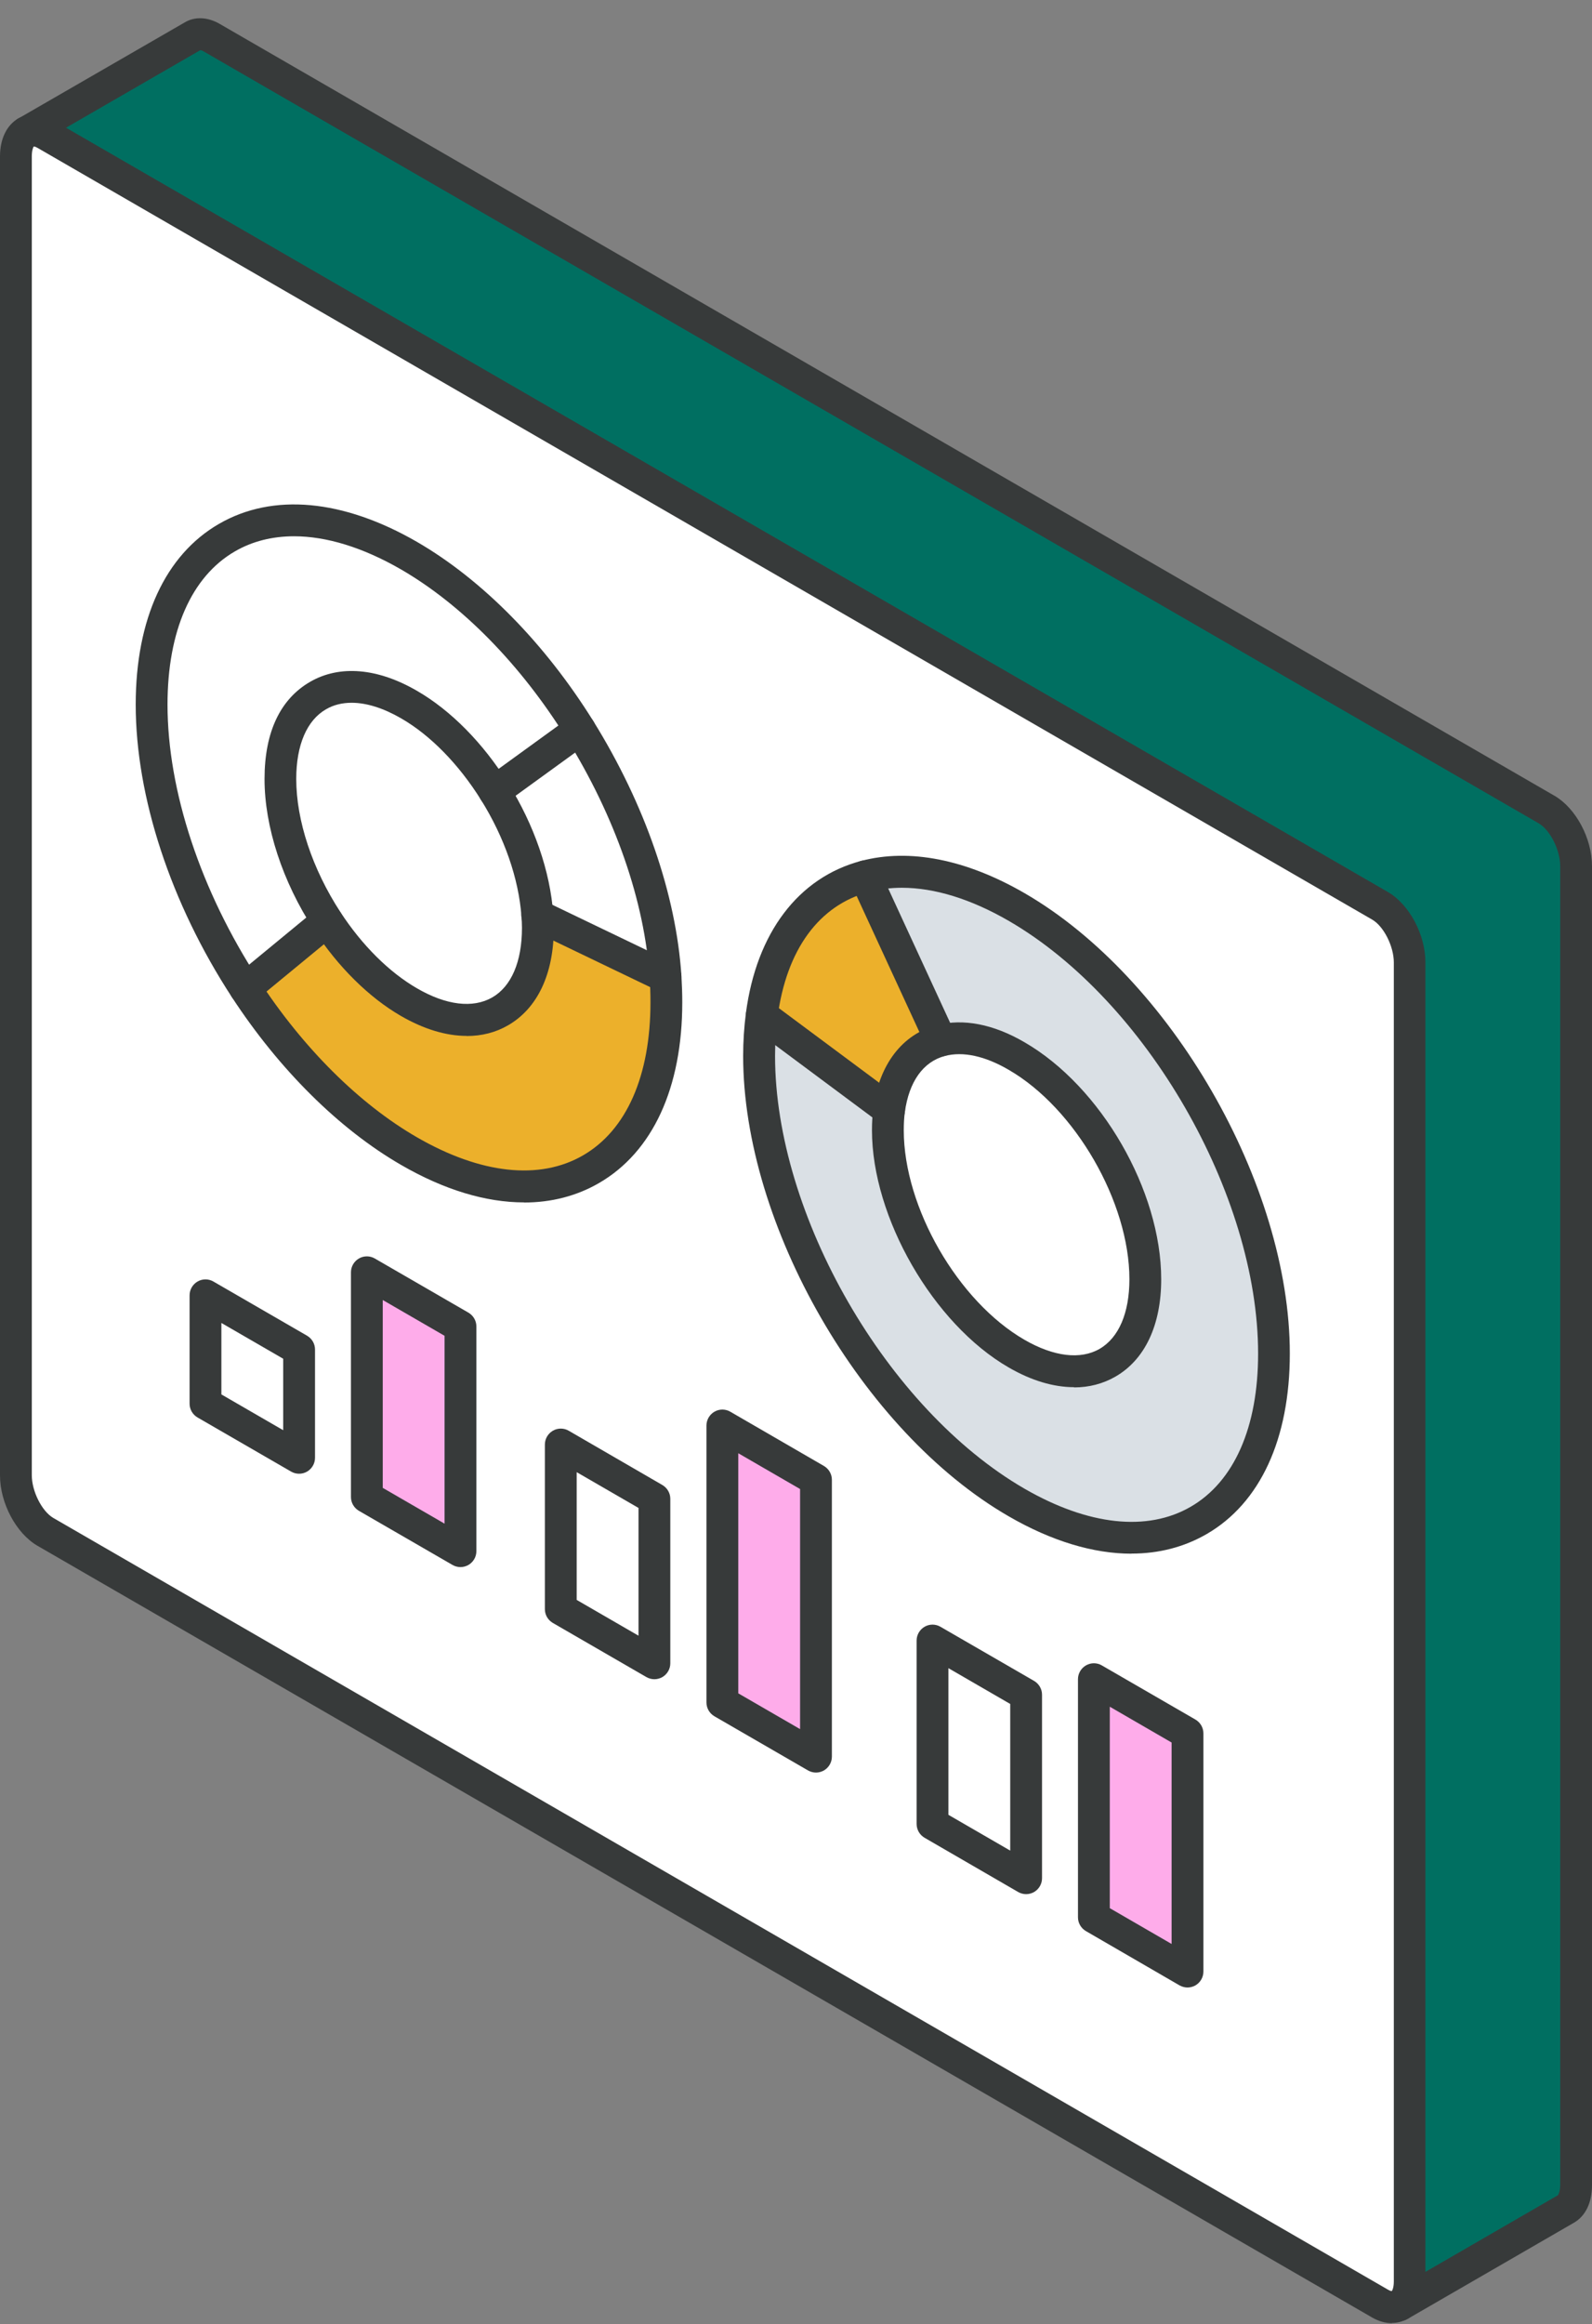
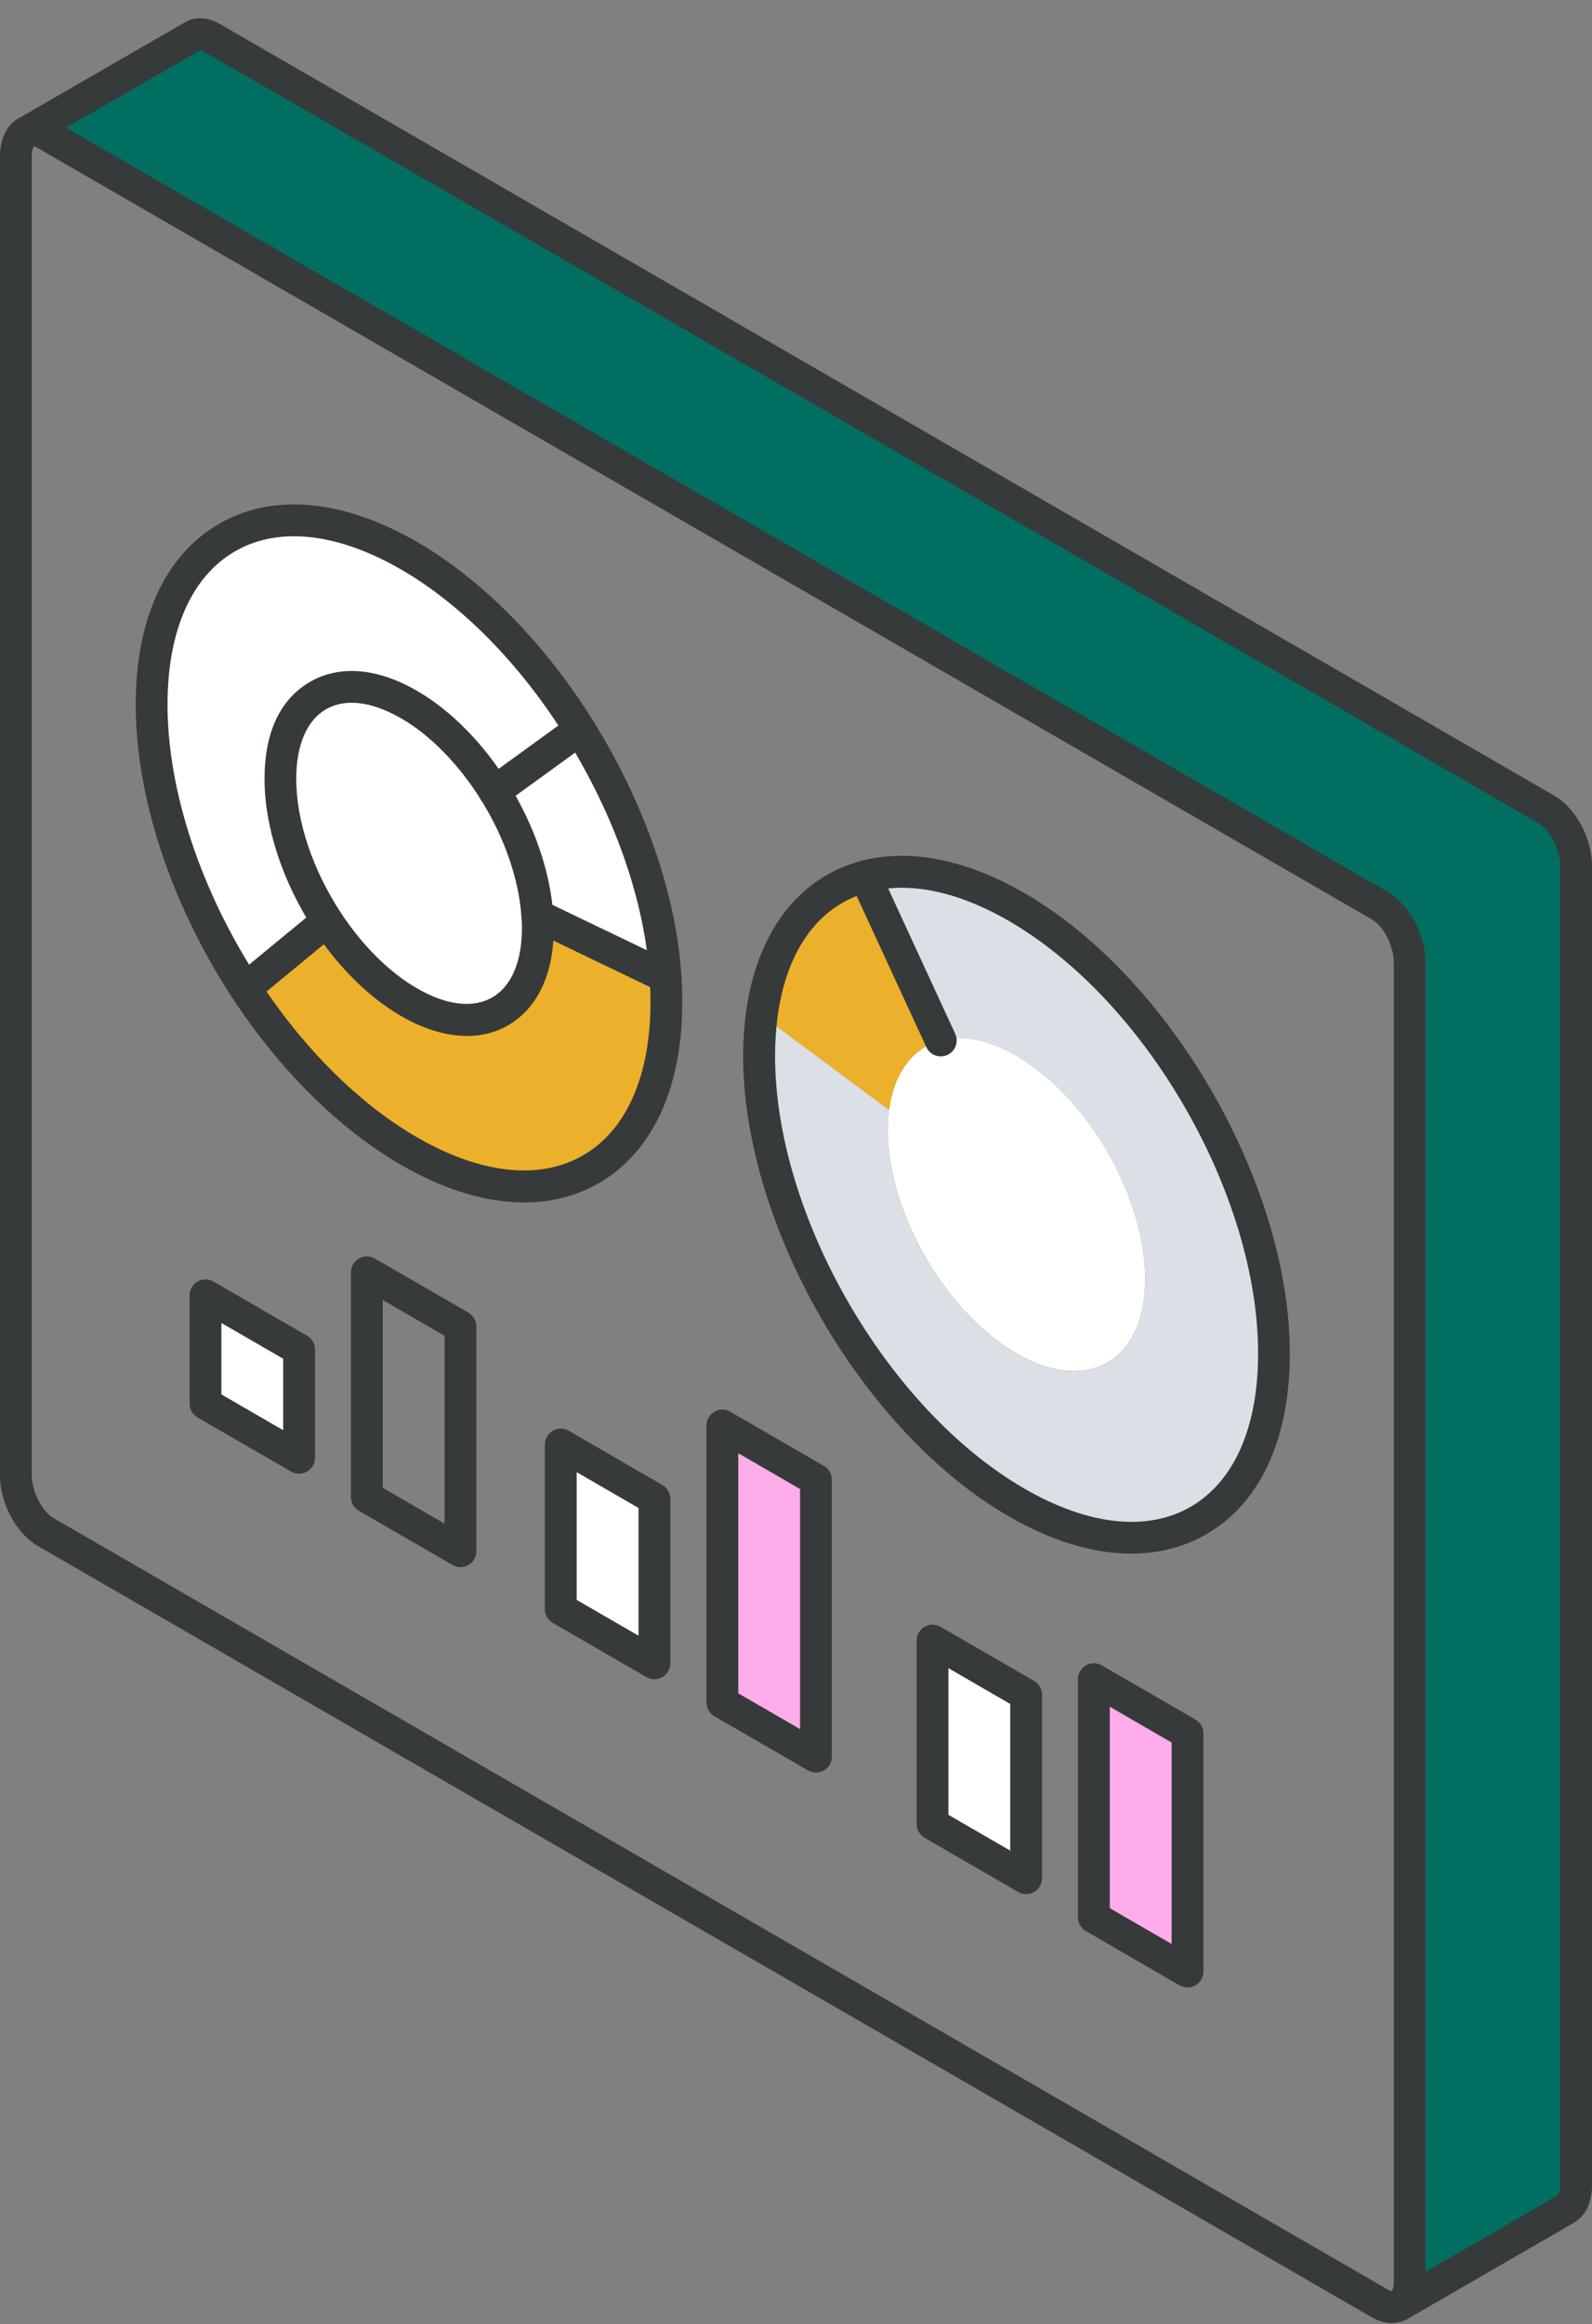
<svg xmlns="http://www.w3.org/2000/svg" width="85" height="124" viewBox="0 0 85 124" fill="none">
  <rect x="0" y="0" width="85" height="124" fill="#808080" stroke="none" />
-   <path d="M46.194 46.762C43.256 47.538 41.195 50.127 40.669 54.173C40.578 54.853 40.527 55.578 40.527 56.337C40.527 65.108 46.681 75.777 54.272 80.162C61.864 84.548 68.017 80.99 68.017 72.219C68.017 63.448 61.864 52.773 54.272 48.388C51.255 46.648 48.464 46.161 46.194 46.756V46.762ZM74.782 122.963L74.72 123.003C74.442 123.161 74.08 123.15 73.684 122.918L2.423 81.737C1.557 81.233 0.849 79.885 0.849 78.723V8.341C0.849 7.706 1.053 7.259 1.387 7.066L1.41 7.055C1.687 6.907 2.038 6.924 2.423 7.151L73.684 48.331C74.555 48.835 75.263 50.184 75.263 51.345V121.722C75.263 122.317 75.076 122.748 74.782 122.957V122.963ZM63.403 105.194V92.486L58.405 89.596V102.299L63.403 105.194ZM54.787 100.214V90.423L49.788 87.534V97.319L54.787 100.214ZM43.567 93.727V78.956L38.568 76.06V90.837L43.567 93.727ZM35.579 53.476C35.579 53.023 35.562 52.575 35.534 52.116C35.251 47.753 33.519 43.039 30.96 38.92C28.537 35.022 25.339 31.668 21.84 29.645C14.243 25.259 8.095 28.818 8.095 37.594C8.095 42.523 10.043 48.059 13.094 52.739C15.466 56.377 18.517 59.499 21.84 61.419C29.432 65.805 35.579 62.247 35.579 53.476ZM34.94 88.746V79.97L29.941 77.074V85.857L34.94 88.746ZM24.586 82.763V70.774L19.587 67.884V79.873L24.586 82.763ZM15.97 77.783V72.003L10.971 69.114V74.893L15.97 77.783Z" fill="white" />
  <path d="M63.404 92.485V105.194L58.405 102.304V89.596L63.404 92.485Z" fill="#FEACEA" />
  <path d="M54.272 56.336C58.071 58.529 61.145 63.861 61.145 68.246C61.145 72.632 58.071 74.411 54.272 72.218C50.474 70.025 47.4 64.688 47.4 60.303C47.4 59.923 47.422 59.56 47.468 59.22C47.739 57.192 48.764 55.9 50.23 55.509C51.362 55.215 52.761 55.453 54.272 56.331V56.336Z" fill="white" />
  <path d="M54.787 90.429V100.214L49.789 97.324V87.539L54.787 90.429Z" fill="white" />
  <path d="M46.194 46.761L50.23 55.515C48.764 55.906 47.739 57.204 47.467 59.226L40.669 54.172C41.195 50.127 43.261 47.532 46.194 46.761Z" fill="#ECB02B" />
  <path d="M43.567 78.955V93.726L38.569 90.837V76.06L43.567 78.955Z" fill="#FEACEA" />
  <path d="M40.669 54.172L47.467 59.226C47.422 59.566 47.4 59.929 47.4 60.309C47.4 64.694 50.473 70.031 54.272 72.224C58.071 74.417 61.144 72.638 61.144 68.252C61.144 63.867 58.071 58.535 54.272 56.342C52.76 55.464 51.362 55.226 50.23 55.521L46.194 46.767C48.464 46.172 51.255 46.654 54.272 48.399C61.863 52.784 68.017 63.453 68.017 72.23C68.017 81.006 61.863 84.559 54.272 80.173C46.681 75.788 40.527 65.119 40.527 56.348C40.527 55.583 40.578 54.864 40.669 54.184V54.172Z" fill="#DAE0E5" />
  <path d="M35.534 52.121C35.562 52.58 35.579 53.028 35.579 53.481C35.579 62.252 29.431 65.81 21.84 61.425C18.517 59.504 15.466 56.382 13.094 52.745L17.464 49.141C18.653 50.96 20.176 52.518 21.84 53.475C25.633 55.674 28.713 53.9 28.713 49.509C28.713 49.288 28.701 49.056 28.684 48.829L35.534 52.121Z" fill="#ECB02B" />
  <path d="M35.534 52.121L28.684 48.829C28.526 46.648 27.677 44.285 26.397 42.234L30.954 38.931C33.519 43.05 35.234 47.764 35.528 52.127L35.534 52.121Z" fill="white" />
  <path d="M34.94 79.969V88.746L29.941 85.856V77.074L34.94 79.969Z" fill="white" />
  <path d="M28.684 48.824C28.701 49.05 28.713 49.283 28.713 49.504C28.713 53.895 25.633 55.668 21.84 53.47C20.176 52.512 18.653 50.954 17.464 49.135C15.941 46.79 14.968 44.025 14.968 41.56C14.968 37.175 18.042 35.395 21.84 37.594C23.584 38.602 25.18 40.279 26.397 42.229C27.677 44.28 28.526 46.642 28.684 48.824Z" fill="white" />
-   <path d="M24.586 70.773V82.763L19.587 79.873V67.884L24.586 70.773Z" fill="#FEACEA" />
  <path d="M15.97 72.003V77.782L10.971 74.892V69.119L15.97 72.003Z" fill="white" />
  <path d="M14.968 41.56C14.968 44.025 15.942 46.79 17.464 49.135L13.094 52.739C10.043 48.059 8.095 42.529 8.095 37.594C8.095 28.817 14.243 25.259 21.84 29.645C25.339 31.673 28.537 35.027 30.96 38.92L26.403 42.223C25.186 40.274 23.59 38.597 21.846 37.588C18.047 35.39 14.973 37.169 14.973 41.554L14.968 41.56Z" fill="white" />
  <path d="M1.41 7.06L10.286 1.933C10.558 1.774 10.92 1.785 11.316 2.018L82.577 43.198C83.449 43.702 84.151 45.05 84.151 46.206V116.589C84.151 117.223 83.947 117.671 83.607 117.864L74.782 122.963C75.076 122.753 75.263 122.323 75.263 121.728V51.351C75.263 50.19 74.555 48.841 73.684 48.337L2.423 7.151C2.038 6.93 1.687 6.913 1.41 7.055V7.06Z" fill="#006F61" />
  <path d="M74.782 123.812C74.516 123.812 74.255 123.688 74.091 123.455C73.819 123.076 73.904 122.543 74.289 122.271C74.318 122.248 74.419 122.095 74.419 121.727V51.351C74.419 50.495 73.882 49.424 73.265 49.067L1.998 7.887C1.879 7.819 1.811 7.814 1.794 7.814C1.376 8.029 0.872 7.865 0.651 7.451C0.436 7.037 0.6 6.522 1.013 6.306C1.568 6.017 2.219 6.057 2.842 6.42L74.103 47.594C75.246 48.257 76.106 49.872 76.106 51.345V121.722C76.106 122.577 75.806 123.257 75.269 123.648C75.121 123.756 74.946 123.807 74.776 123.807L74.782 123.812Z" fill="#373A3A" />
  <path d="M74.318 123.954C73.972 123.954 73.61 123.852 73.265 123.654L1.998 82.474C0.86 81.811 0 80.196 0 78.723V8.341C0 7.423 0.351 6.687 0.962 6.33C1.37 6.092 1.885 6.233 2.123 6.636C2.361 7.043 2.219 7.565 1.817 7.797C1.795 7.814 1.698 7.973 1.698 8.335V78.712C1.698 79.567 2.236 80.638 2.853 80.995L74.114 122.17C74.25 122.249 74.312 122.243 74.318 122.243C74.725 122.005 75.229 122.147 75.467 122.555C75.705 122.963 75.552 123.484 75.144 123.722C74.889 123.869 74.606 123.943 74.318 123.943V123.954Z" fill="#373A3A" />
  <path d="M60.414 82.898C58.382 82.898 56.146 82.23 53.847 80.898C46.035 76.383 39.678 65.368 39.678 56.337C39.678 55.566 39.729 54.801 39.825 54.059C40.386 49.775 42.627 46.818 45.979 45.934C48.56 45.254 51.577 45.849 54.697 47.651C62.509 52.166 68.866 63.187 68.866 72.218C68.866 76.774 67.287 80.201 64.416 81.856C63.216 82.547 61.869 82.893 60.414 82.893V82.898ZM48.152 47.367C47.547 47.367 46.964 47.441 46.414 47.583C43.725 48.291 41.988 50.671 41.512 54.285C41.427 54.954 41.382 55.645 41.382 56.342C41.382 64.83 47.36 75.187 54.702 79.431C58.099 81.391 61.252 81.737 63.573 80.394C65.894 79.051 67.173 76.15 67.173 72.224C67.173 63.736 61.195 53.373 53.853 49.13C51.832 47.962 49.89 47.367 48.152 47.367Z" fill="#373A3A" />
-   <path d="M57.346 74.014C56.253 74.014 55.064 73.663 53.853 72.96C49.828 70.637 46.556 64.96 46.556 60.308C46.556 59.889 46.579 59.487 46.63 59.119C46.941 56.795 48.175 55.181 50.02 54.699C51.424 54.331 53.044 54.642 54.702 55.611C58.789 57.974 61.999 63.527 61.999 68.258C61.999 70.694 61.133 72.541 59.559 73.448C58.891 73.833 58.144 74.026 57.346 74.026V74.014ZM48.311 59.34C48.271 59.634 48.254 59.963 48.254 60.308C48.254 64.422 51.147 69.436 54.702 71.487C56.265 72.388 57.691 72.558 58.71 71.969C59.735 71.374 60.301 70.054 60.301 68.252C60.301 64.144 57.408 59.13 53.853 57.079C52.591 56.342 51.413 56.087 50.451 56.342C49.29 56.648 48.532 57.713 48.311 59.345V59.34Z" fill="#373A3A" />
  <path d="M50.23 56.365C49.907 56.365 49.602 56.184 49.46 55.872L45.418 47.112C45.22 46.688 45.407 46.183 45.831 45.985C46.256 45.787 46.76 45.974 46.958 46.398L51 55.158C51.198 55.583 51.011 56.087 50.587 56.286C50.474 56.337 50.349 56.365 50.23 56.365Z" fill="#373A3A" />
-   <path d="M47.468 60.077C47.292 60.077 47.117 60.02 46.964 59.907L40.165 54.852C39.791 54.575 39.712 54.042 39.989 53.663C40.267 53.283 40.799 53.209 41.178 53.487L47.977 58.541C48.356 58.819 48.43 59.351 48.153 59.731C47.988 59.958 47.728 60.077 47.468 60.077Z" fill="#373A3A" />
  <path d="M27.977 64.155C25.944 64.155 23.714 63.487 21.415 62.155C18.109 60.246 14.905 57.067 12.38 53.203C9.114 48.2 7.246 42.511 7.246 37.593C7.246 33.032 8.825 29.605 11.695 27.95C14.566 26.29 18.319 26.636 22.265 28.913C25.757 30.936 29.097 34.33 31.679 38.477C34.43 42.902 36.1 47.73 36.383 52.07C36.411 52.557 36.428 53.016 36.428 53.481C36.428 58.042 34.849 61.464 31.979 63.124C30.784 63.815 29.431 64.161 27.977 64.161V64.155ZM15.703 28.613C14.543 28.613 13.473 28.879 12.545 29.418C10.224 30.76 8.944 33.661 8.944 37.593C8.944 42.188 10.716 47.537 13.807 52.274C16.185 55.923 19.191 58.909 22.265 60.682C25.661 62.642 28.809 62.988 31.13 61.645C33.451 60.303 34.73 57.401 34.73 53.475C34.73 53.044 34.719 52.62 34.685 52.172C34.424 48.109 32.845 43.56 30.235 39.373C27.801 35.457 24.665 32.267 21.41 30.381C19.377 29.208 17.43 28.613 15.698 28.613H15.703Z" fill="#373A3A" />
  <path d="M24.914 55.271C23.822 55.271 22.633 54.914 21.416 54.212C19.706 53.226 18.047 51.588 16.757 49.605C15.081 47.039 14.124 44.109 14.124 41.565C14.124 39.021 14.991 37.282 16.564 36.375C18.138 35.469 20.165 35.639 22.27 36.863C24.065 37.899 25.792 39.645 27.128 41.786C28.52 44.013 29.375 46.495 29.539 48.772C29.556 49.022 29.568 49.271 29.568 49.515C29.568 51.957 28.701 53.798 27.128 54.705C26.465 55.09 25.718 55.277 24.92 55.277L24.914 55.271ZM18.772 37.497C18.268 37.497 17.804 37.611 17.408 37.843C16.383 38.432 15.817 39.752 15.817 41.56C15.817 43.781 16.677 46.37 18.178 48.67C19.327 50.432 20.782 51.877 22.265 52.733C23.827 53.639 25.248 53.809 26.279 53.22C27.303 52.631 27.869 51.311 27.869 49.503C27.869 49.299 27.858 49.095 27.841 48.886C27.694 46.88 26.93 44.676 25.684 42.681C24.495 40.778 22.984 39.231 21.421 38.33C20.47 37.78 19.565 37.497 18.778 37.497H18.772Z" fill="#373A3A" />
  <path d="M13.094 53.589C12.851 53.589 12.607 53.481 12.437 53.277C12.137 52.914 12.194 52.382 12.556 52.082L16.926 48.484C17.289 48.183 17.821 48.24 18.121 48.603C18.421 48.965 18.364 49.498 18.002 49.798L13.632 53.396C13.473 53.526 13.281 53.589 13.094 53.589Z" fill="#373A3A" />
  <path d="M35.534 52.971C35.41 52.971 35.285 52.943 35.166 52.886L28.316 49.595C27.892 49.391 27.716 48.886 27.92 48.461C28.124 48.036 28.628 47.861 29.052 48.065L35.902 51.357C36.327 51.561 36.502 52.065 36.298 52.49C36.151 52.796 35.851 52.971 35.534 52.971Z" fill="#373A3A" />
  <path d="M26.403 43.079C26.142 43.079 25.882 42.96 25.712 42.727C25.435 42.348 25.52 41.815 25.905 41.543L30.462 38.24C30.841 37.962 31.373 38.047 31.645 38.427C31.922 38.807 31.837 39.339 31.458 39.611L26.901 42.914C26.748 43.022 26.578 43.079 26.403 43.079Z" fill="#373A3A" />
  <path d="M15.97 78.632C15.822 78.632 15.675 78.593 15.545 78.519L10.546 75.629C10.286 75.477 10.122 75.199 10.122 74.893V69.114C10.122 68.808 10.286 68.53 10.546 68.377C10.807 68.224 11.135 68.224 11.395 68.377L16.394 71.267C16.654 71.42 16.819 71.697 16.819 72.003V77.782C16.819 78.088 16.654 78.366 16.394 78.519C16.264 78.593 16.117 78.632 15.97 78.632ZM11.82 74.4L15.12 76.309V72.496L11.82 70.587V74.4Z" fill="#373A3A" />
  <path d="M24.586 83.613C24.439 83.613 24.291 83.573 24.161 83.499L19.162 80.61C18.902 80.457 18.738 80.179 18.738 79.873V67.884C18.738 67.578 18.902 67.301 19.162 67.148C19.423 66.995 19.751 66.995 20.012 67.148L25.01 70.037C25.271 70.19 25.435 70.468 25.435 70.774V82.763C25.435 83.069 25.271 83.347 25.01 83.499C24.88 83.573 24.733 83.613 24.586 83.613ZM20.436 79.386L23.736 81.295V71.272L20.436 69.363V79.386Z" fill="#373A3A" />
  <path d="M34.94 89.596C34.793 89.596 34.645 89.556 34.515 89.483L29.517 86.593C29.256 86.44 29.092 86.163 29.092 85.857V77.075C29.092 76.769 29.256 76.491 29.517 76.338C29.777 76.185 30.105 76.185 30.366 76.338L35.364 79.233C35.625 79.386 35.789 79.664 35.789 79.97V88.746C35.789 89.052 35.625 89.33 35.364 89.483C35.234 89.556 35.087 89.596 34.94 89.596ZM30.79 85.364L34.091 87.273V80.457L30.79 78.548V85.364Z" fill="#373A3A" />
  <path d="M43.567 94.576C43.42 94.576 43.273 94.536 43.143 94.463L38.144 91.573C37.884 91.42 37.719 91.142 37.719 90.836V76.06C37.719 75.754 37.884 75.476 38.144 75.323C38.404 75.17 38.733 75.17 38.993 75.323L43.992 78.218C44.252 78.371 44.416 78.649 44.416 78.955V93.726C44.416 94.032 44.252 94.309 43.992 94.463C43.862 94.536 43.715 94.576 43.567 94.576ZM39.418 90.349L42.718 92.258V79.448L39.418 77.538V90.349Z" fill="#373A3A" />
  <path d="M54.787 101.063C54.64 101.063 54.493 101.024 54.363 100.95L49.364 98.055C49.104 97.902 48.94 97.624 48.94 97.318V87.533C48.94 87.227 49.104 86.95 49.364 86.797C49.624 86.644 49.953 86.644 50.213 86.797L55.212 89.686C55.472 89.839 55.636 90.117 55.636 90.423V100.214C55.636 100.52 55.472 100.797 55.212 100.95C55.082 101.024 54.934 101.063 54.787 101.063ZM50.638 96.831L53.938 98.74V90.916L50.638 89.006V96.825V96.831Z" fill="#373A3A" />
  <path d="M63.403 106.044C63.256 106.044 63.109 106.004 62.978 105.931L57.98 103.035C57.719 102.882 57.555 102.605 57.555 102.299V89.596C57.555 89.29 57.719 89.012 57.98 88.859C58.24 88.706 58.569 88.706 58.829 88.859L63.828 91.749C64.088 91.902 64.252 92.179 64.252 92.485V105.194C64.252 105.5 64.088 105.778 63.828 105.931C63.697 106.004 63.55 106.044 63.403 106.044ZM59.254 101.811L62.554 103.721V92.973L59.254 91.063V101.806V101.811Z" fill="#373A3A" />
  <path d="M74.72 123.852C74.425 123.852 74.142 123.699 73.984 123.427C73.752 123.019 73.888 122.503 74.295 122.265L83.183 117.126C83.183 117.126 83.302 116.956 83.302 116.588V46.206C83.302 45.35 82.764 44.285 82.153 43.928L10.892 2.754C10.779 2.686 10.705 2.675 10.688 2.68L1.817 7.802C1.41 8.034 0.889 7.899 0.657 7.491C0.425 7.083 0.561 6.567 0.968 6.329L9.862 1.196C10.399 0.873 11.09 0.901 11.741 1.281L83.002 42.461C84.14 43.124 85 44.733 85 46.206V116.588C85 117.523 84.655 118.243 84.026 118.6L75.144 123.733C75.008 123.812 74.861 123.846 74.72 123.846V123.852Z" fill="#373A3A" />
</svg>